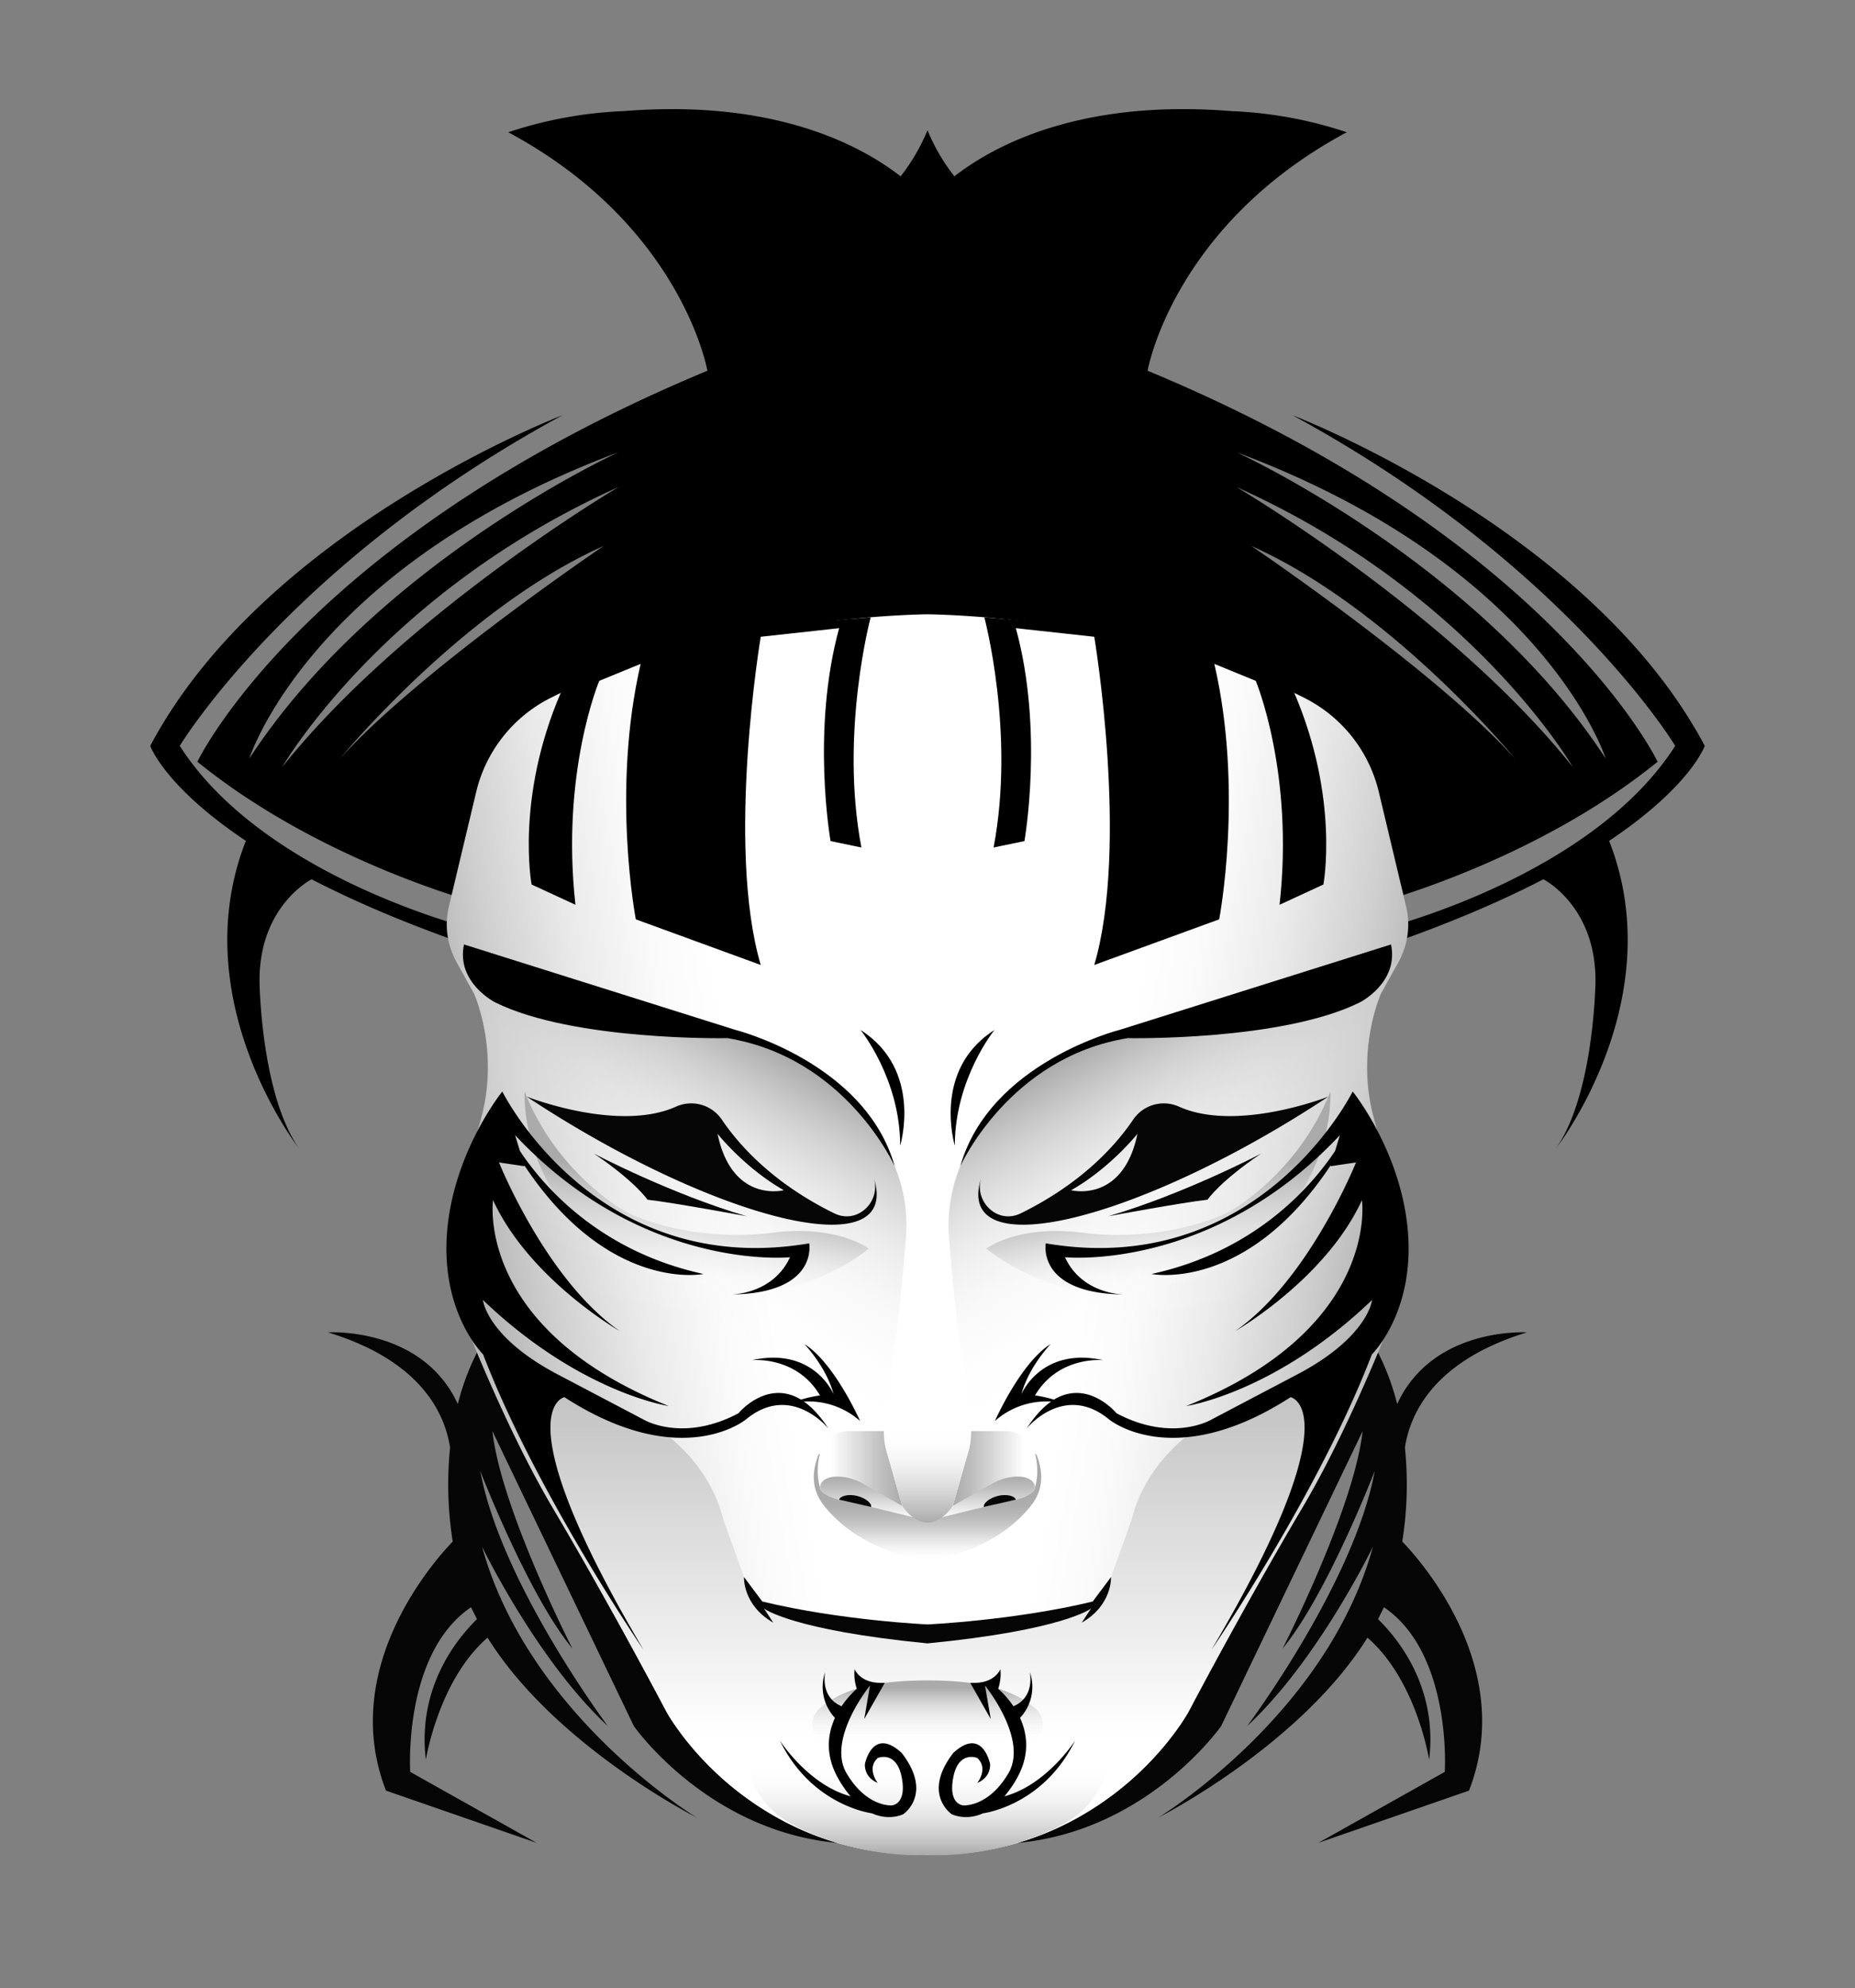
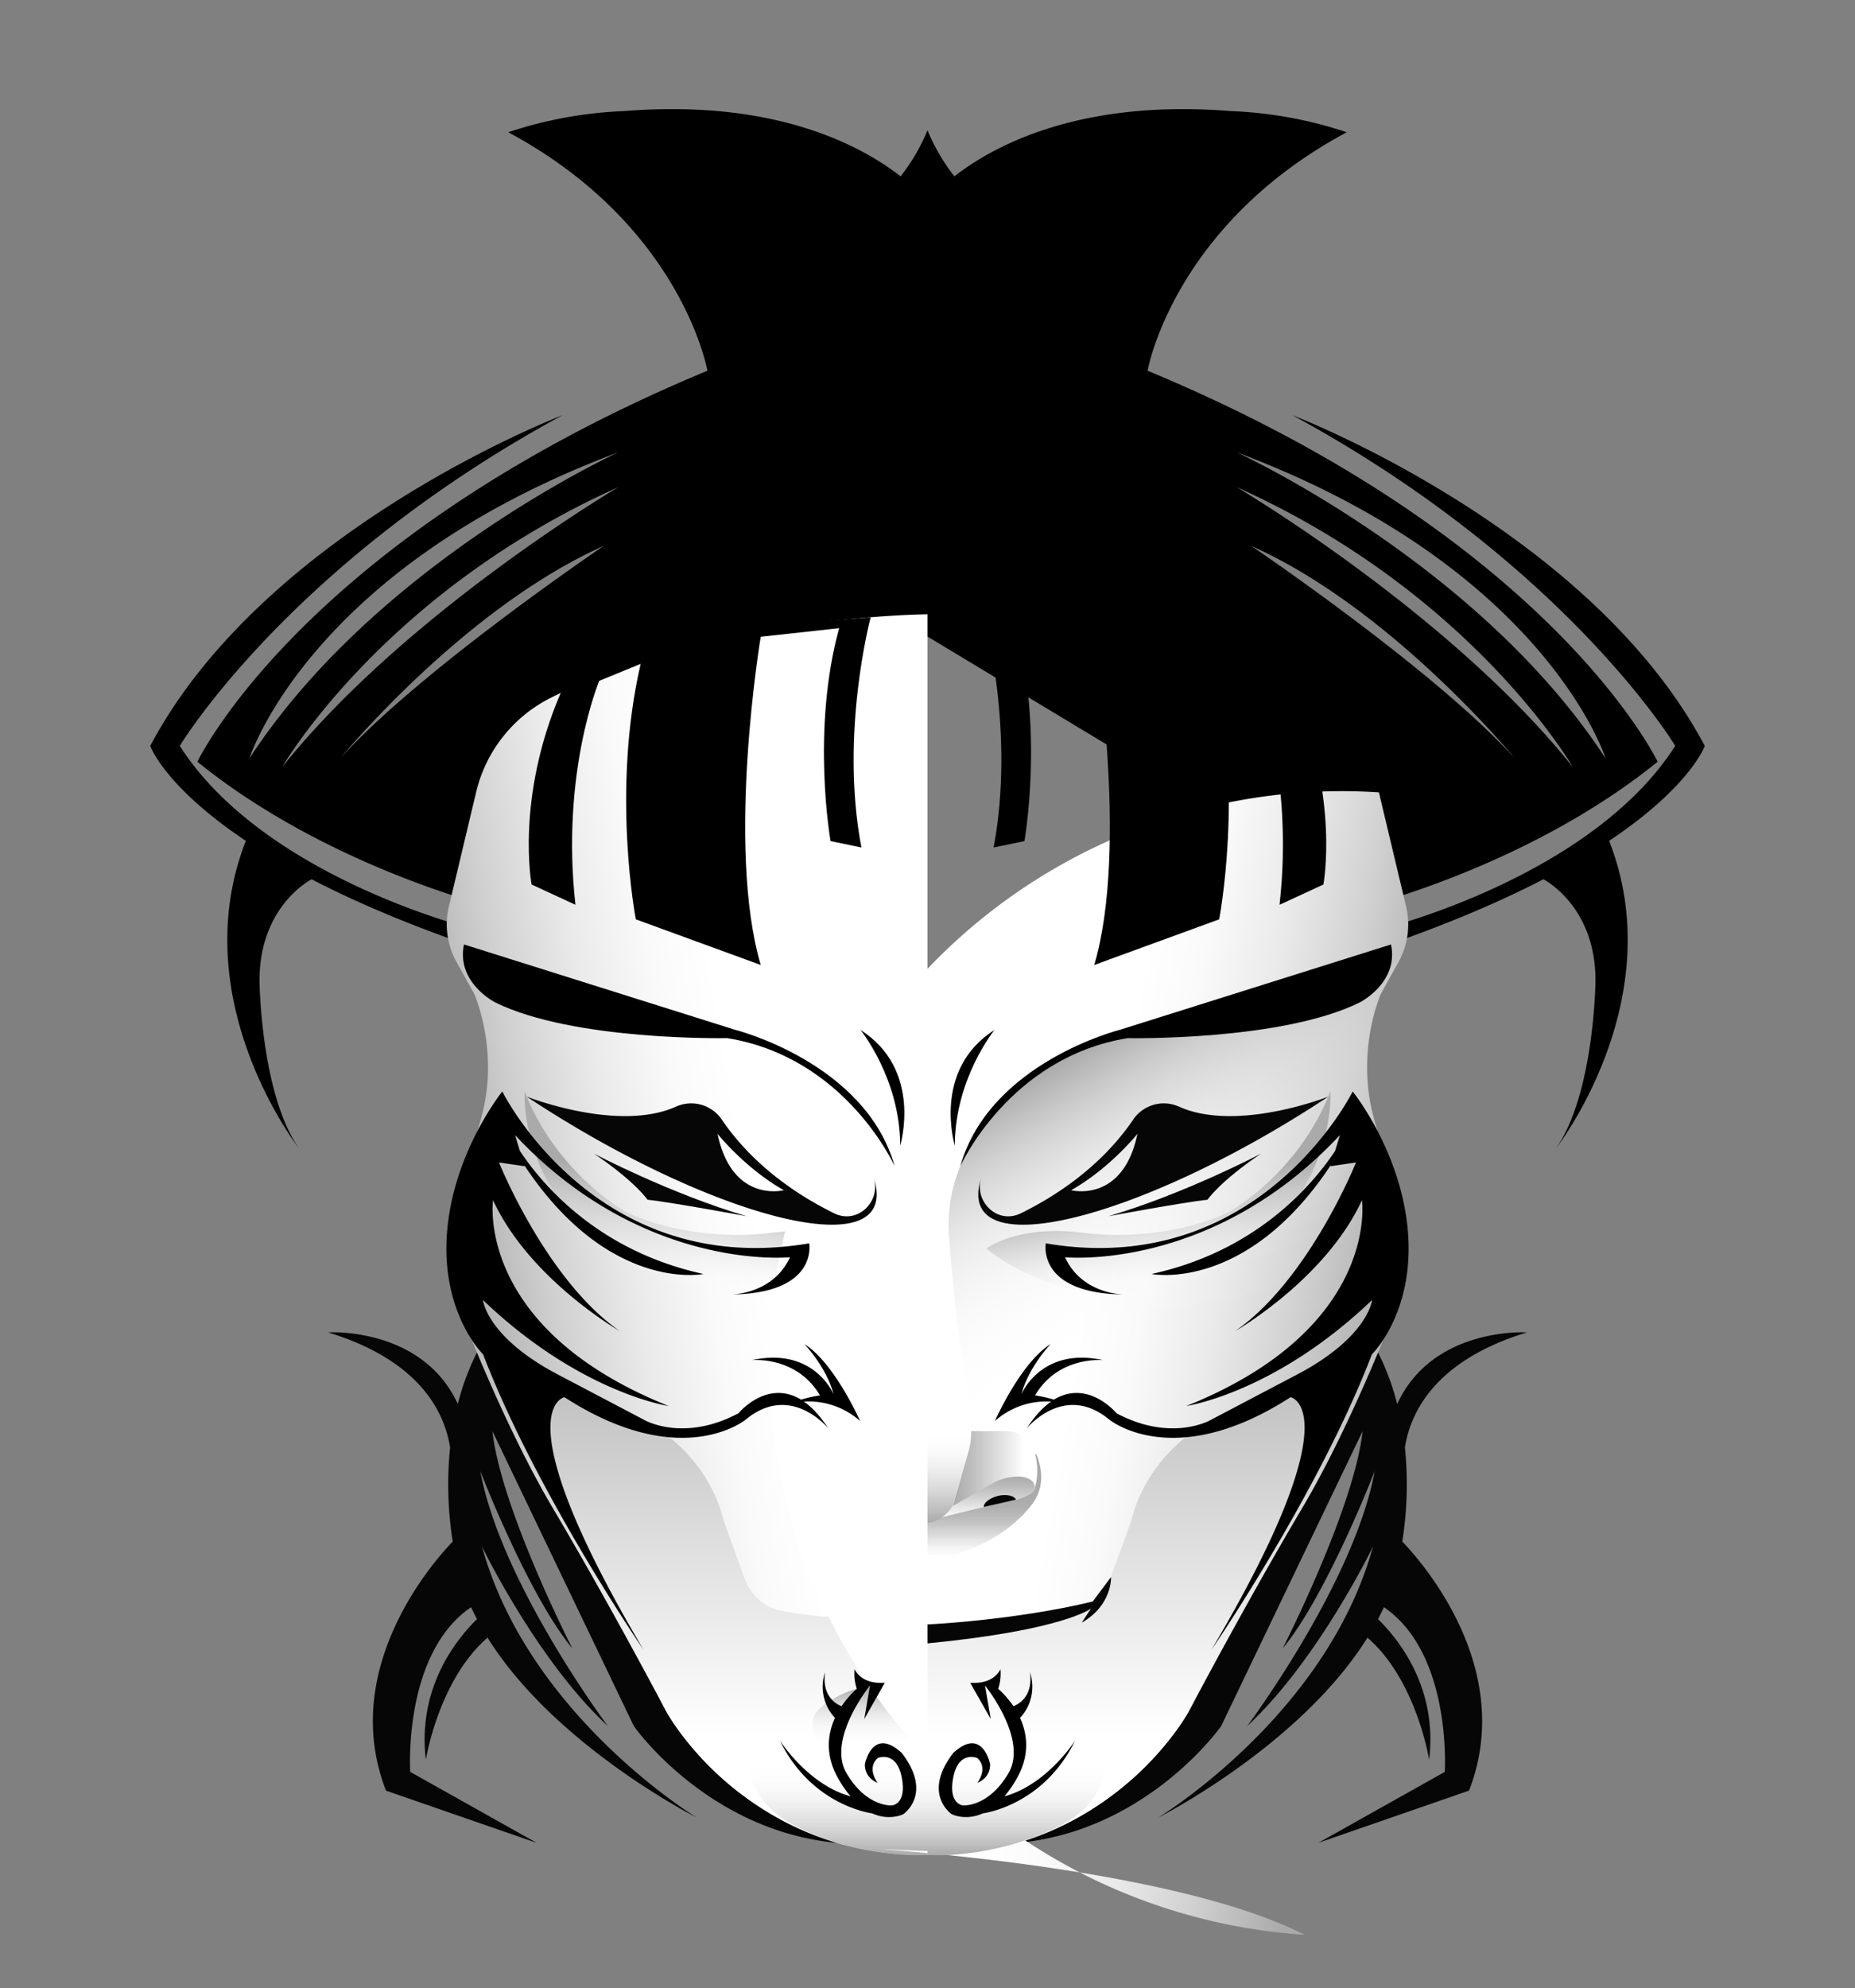
<svg xmlns="http://www.w3.org/2000/svg" viewBox="0 0 842 902">
  <rect x="0" y="0" width="842" height="902" fill="#808080" stroke="none" />
  <defs>
    <style> .cls-1{fill:#060606;}.cls-2{fill:url(#linear-gradient);}.cls-3{fill:url(#linear-gradient-2);}.cls-4{fill:url(#linear-gradient-3);}.cls-5{fill:url(#linear-gradient-4);}.cls-6{fill:url(#linear-gradient-5);}.cls-7{fill:url(#linear-gradient-6);}.cls-8{fill:url(#linear-gradient-7);}.cls-9{fill:url(#linear-gradient-8);}.cls-10{fill:url(#linear-gradient-9);}.cls-11{fill:url(#linear-gradient-10);} </style>
    <linearGradient id="linear-gradient" x1="209.77" y1="593.77" x2="468.51" y2="548.14" gradientUnits="userSpaceOnUse">
      <stop offset="0" stop-color="#aaa" />
      <stop offset="0.01" stop-color="#acacac" />
      <stop offset="0.16" stop-color="#d0d0d0" />
      <stop offset="0.3" stop-color="#eaeaea" />
      <stop offset="0.43" stop-color="#fafafa" />
      <stop offset="0.53" stop-color="#fff" />
    </linearGradient>
    <linearGradient id="linear-gradient-2" x1="314" y1="573.93" x2="314" y2="841.6" gradientUnits="userSpaceOnUse">
      <stop offset="0" stop-color="#aaa" />
      <stop offset="0.44" stop-color="#dbdbdb" />
      <stop offset="0.8" stop-color="#fff" />
    </linearGradient>
    <linearGradient id="linear-gradient-3" x1="369.19" y1="485.41" x2="275.93" y2="646.94" gradientUnits="userSpaceOnUse">
      <stop offset="0" stop-color="#aaa" />
      <stop offset="0.13" stop-color="silver" stop-opacity="0.74" />
      <stop offset="0.28" stop-color="#d7d7d7" stop-opacity="0.47" />
      <stop offset="0.42" stop-color="#e8e8e8" stop-opacity="0.27" />
      <stop offset="0.56" stop-color="#f5f5f5" stop-opacity="0.12" />
      <stop offset="0.68" stop-color="#fcfcfc" stop-opacity="0.03" />
      <stop offset="0.78" stop-color="#fff" stop-opacity="0" />
    </linearGradient>
    <linearGradient id="linear-gradient-4" x1="409.55" y1="666.27" x2="371.34" y2="666.27" gradientUnits="userSpaceOnUse">
      <stop offset="0" stop-color="#aaa" />
      <stop offset="0.25" stop-color="silver" />
      <stop offset="0.78" stop-color="#f7f7f7" />
      <stop offset="0.85" stop-color="#fff" />
    </linearGradient>
    <linearGradient id="linear-gradient-5" x1="394.32" y1="669.89" x2="394.32" y2="689.04" gradientUnits="userSpaceOnUse">
      <stop offset="0" stop-color="#aaa" />
      <stop offset="0.3" stop-color="silver" />
      <stop offset="0.92" stop-color="#f7f7f7" />
      <stop offset="1" stop-color="#fff" />
    </linearGradient>
    <linearGradient id="linear-gradient-6" x1="395.2" y1="659.62" x2="395.2" y2="708.24" gradientUnits="userSpaceOnUse">
      <stop offset="0.38" stop-color="#aaa" />
      <stop offset="0.48" stop-color="#acacac" stop-opacity="0.98" />
      <stop offset="0.58" stop-color="#b2b2b2" stop-opacity="0.91" />
      <stop offset="0.67" stop-color="#bbb" stop-opacity="0.8" />
      <stop offset="0.76" stop-color="#c8c8c8" stop-opacity="0.64" />
      <stop offset="0.85" stop-color="#dadada" stop-opacity="0.44" />
      <stop offset="0.94" stop-color="#eee" stop-opacity="0.2" />
      <stop offset="1" stop-color="#fff" stop-opacity="0" />
    </linearGradient>
    <linearGradient id="linear-gradient-7" x1="411.09" y1="690.84" x2="411.09" y2="643.92" gradientUnits="userSpaceOnUse">
      <stop offset="0" stop-color="#aaa" />
      <stop offset="0.06" stop-color="#b4b4b4" />
      <stop offset="0.28" stop-color="#d4d4d4" />
      <stop offset="0.49" stop-color="#ececec" />
      <stop offset="0.68" stop-color="#fafafa" />
      <stop offset="0.85" stop-color="#fff" />
    </linearGradient>
    <linearGradient id="linear-gradient-8" x1="379.82" y1="841.71" x2="379.82" y2="783.12" gradientUnits="userSpaceOnUse">
      <stop offset="0" stop-color="#aaa" />
      <stop offset="0.17" stop-color="silver" stop-opacity="0.75" />
      <stop offset="0.55" stop-color="#ededed" stop-opacity="0.21" />
      <stop offset="0.72" stop-color="#fff" stop-opacity="0" />
    </linearGradient>
    <linearGradient id="linear-gradient-9" x1="394.9" y1="762.41" x2="394.9" y2="803.85" gradientUnits="userSpaceOnUse">
      <stop offset="0.08" stop-color="#aaa" />
      <stop offset="0.26" stop-color="#c8c8c8" stop-opacity="0.65" />
      <stop offset="0.44" stop-color="#e0e0e0" stop-opacity="0.37" />
      <stop offset="0.59" stop-color="#f1f1f1" stop-opacity="0.17" />
      <stop offset="0.71" stop-color="#fbfbfb" stop-opacity="0.04" />
      <stop offset="0.79" stop-color="#fff" stop-opacity="0" />
    </linearGradient>
    <linearGradient id="linear-gradient-10" x1="319.93" y1="509.65" x2="306.85" y2="583.81" gradientUnits="userSpaceOnUse">
      <stop offset="0.37" stop-color="#aaa" />
      <stop offset="0.43" stop-color="#b1b1b1" stop-opacity="0.91" />
      <stop offset="1" stop-color="#fff" stop-opacity="0" />
    </linearGradient>
  </defs>
  <g>
    <path d="M408.8,80c-18-14-57.1-35.1-125.5-29.6A189.4,189.4,0,0,0,230.7,60c78.9,42.3,90.4,108.2,90.4,108.2C137.5,244.5,89.6,345.6,89.6,345.6c56.8,46.1,129.5,64.7,129.5,64.7l30.1-18.1-35,29.1S119.7,398,81.6,338.4c0,0,49.8-82.8,173.7-150,0,0-134.9,51.5-187.1,150,0,0,6.3,18.3,43.4,43.1C83.2,453.9,135.7,521,135.7,521c-17.3-24.7-17.9-75.6-17.9-75.6-.3-34.5,23.7-46.5,23.7-46.5h-.1c19.1,9.9,42.9,20.2,72.8,30.5l50.2-46.3L421,288.8V59.1A88.5,88.5,0,0,1,408.8,80ZM154.4,344.1s55.8-68,119.6-96.4C274,247.7,190.3,304.3,154.4,344.1ZM128.1,348s45.5-79,152.6-127C280.7,221,183.9,278.1,128.1,348Zm-14.9-3.9s27.2-86.5,167.5-138.9C280.7,205.2,171.2,255.2,113.2,344.1Z" />
  </g>
  <g transform="scale(-1 1) translate(-842,0)">
    <path d="M408.8,80c-18-14-57.1-35.1-125.5-29.6A189.4,189.4,0,0,0,230.7,60c78.9,42.3,90.4,108.2,90.4,108.2C137.5,244.5,89.6,345.6,89.6,345.6c56.8,46.1,129.5,64.7,129.5,64.7l30.1-18.1-35,29.1S119.7,398,81.6,338.4c0,0,49.8-82.8,173.7-150,0,0-134.9,51.5-187.1,150,0,0,6.3,18.3,43.4,43.1C83.2,453.9,135.7,521,135.7,521c-17.3-24.7-17.9-75.6-17.9-75.6-.3-34.5,23.7-46.5,23.7-46.5h-.1c19.1,9.9,42.9,20.2,72.8,30.5l50.2-46.3L421,288.8V59.1A88.5,88.5,0,0,1,408.8,80ZM154.4,344.1s55.8-68,119.6-96.4C274,247.7,190.3,304.3,154.4,344.1ZM128.1,348s45.5-79,152.6-127C280.7,221,183.9,278.1,128.1,348Zm-14.9-3.9s27.2-86.5,167.5-138.9C280.7,205.2,171.2,255.2,113.2,344.1Z" />
  </g>
  <g>
    <path class="cls-1" d="M218.8,701.7s25,51.7,57.1,81.4c0,0-48.5-64.7-57.9-115.7,0,0,21.7,56.2,41.8,80.5,0,0-32.4-63.3-36.3-98.6l64.2,133.8s33.1,47.4,92.1,53L222.1,604.5s-8.8,11-14.3,32.5c-16.2-35.2-58.9-32.5-58.9-32.5,41.9,12.8,52.9,36.4,55.4,52.2a164.9,164.9,0,0,0,1.2,42.7c-8.8,9.1-51.8,57.7-30.3,113l68.4,23.7-57.4-32.2s-3.4-53.6,27.6-74.7l2.7,5.4c-8.8,8.6-27.2,30.7-23.2,63.8,0,0,5.7-36.1,28-55.4,30.6,49.1,94.9,81.6,94.9,81.6S239.9,778.4,218.8,701.7Z" />
  </g>
  <g transform="scale(-1 1) translate(-842,0)">
    <path class="cls-1" d="M218.8,701.7s25,51.7,57.1,81.4c0,0-48.5-64.7-57.9-115.7,0,0,21.7,56.2,41.8,80.5,0,0-32.4-63.3-36.3-98.6l64.2,133.8s33.1,47.4,92.1,53L222.1,604.5s-8.8,11-14.3,32.5c-16.2-35.2-58.9-32.5-58.9-32.5,41.9,12.8,52.9,36.4,55.4,52.2a164.9,164.9,0,0,0,1.2,42.7c-8.8,9.1-51.8,57.7-30.3,113l68.4,23.7-57.4-32.2s-3.4-53.6,27.6-74.7l2.7,5.4c-8.8,8.6-27.2,30.7-23.2,63.8,0,0,5.7-36.1,28-55.4,30.6,49.1,94.9,81.6,94.9,81.6S239.9,778.4,218.8,701.7Z" />
  </g>
  <g>
    <path class="cls-2" d="M216.1,359.5l-12.4,52a34.9,34.9,0,0,0,3.5,24.9l8.1,14.6s11.6,26.1,3.1,56.2l-7.5,27.7a120.3,120.3,0,0,0,5,77.2c9.2,22,21.6,49.3,34.9,71.8,27,45.6,51.7,92.7,51.7,92.7s35.6,66.3,118.5,63.2V278.7s-97.8.6-171.2,38A64.5,64.5,0,0,0,216.1,359.5Z" />
    <path class="cls-3" d="M421,740.2V841.6c-82.4,1-118.5-65-118.5-65s-24.7-47.1-51.7-92.7c-13.3-22.5-25.7-49.8-34.9-71.8a120.2,120.2,0,0,1-8.9-38.2s1.6,29.9,36,44.3l48.8,25.7s28.8,14,36.6,45.8l9.6,26.6A22.7,22.7,0,0,0,355.5,731c7.7,1.3,17.4,2.7,25.2,2.7Z" />
-     <path class="cls-4" d="M205.7,433.5s21.7,34.7,115.7,37c0,0,16.2-1.1,36.9,8.9a99.2,99.2,0,0,1,37.1,31.5l2.8,4a70.4,70.4,0,0,1,13,47c-1.7,21.2-4.5,49.8-7.9,64.4L401.7,641a59.4,59.4,0,0,0,1.7,22.2l4.1,15.4a15.8,15.8,0,0,0,12.7,11.6h.8v40.4l-93.5-72.4A326.8,326.8,0,0,1,223.2,519.4l-4.8-12.2s8.4-26.7-3.1-56.2Z" />
    <path class="cls-5" d="M409.5,683.2l-7.4-25.8a35.7,35.7,0,0,1-.7-8.1H385.2a13.1,13.1,0,0,0-11.4,6.6c-2.2,3.9-3.6,9.7-1.2,17.4Z" />
    <path class="cls-6" d="M372.6,673.3s1.2-3.9,9-3.3a23.8,23.8,0,0,1,10,3.1l17.9,10.1a17.5,17.5,0,0,0,3.2,3.5,13.3,13.3,0,0,0,3.7,2.3l-26.9-6.7-6.6-1.5C378.7,680,370.5,677.8,372.6,673.3Z" />
    <path class="cls-7" d="M372.2,659.6a29.3,29.3,0,0,0,0,15.3s-.5,4.3,13.8,6.5l29.5,7.2s2.9,2.1,5.5,1.7v17.9s-29.7-3.3-46.9-25c-5.2-6.5-6.1-14-2.7-23C371.5,659.9,371.9,659.8,372.2,659.6Z" />
    <path class="cls-1" d="M380.9,680.4c.4-1.7,4.3-2.7,8.2-1.7s6.7,3.4,6.3,5" />
    <path class="cls-8" d="M421,690.8s-6.1.4-11.5-7.6l-7.6-26.9s-1.3-4.5-.4-12.4H421Z" />
    <path class="cls-9" d="M421,841.6s-28.2,2.3-59-12.6-22.3-45.9-22.3-45.9l81.3,8Z" />
    <path class="cls-10" d="M372.2,775c8.3-7.1,21.2-12.6,48.8-12.6v41.5l-45-12.1A9.7,9.7,0,0,1,372.2,775Z" />
    <path class="cls-11" d="M394.3,566.5s-14.1-11-43.8-7.2-56.9-4.1-67.4-10.1c0,0-30.5-17-45-54,0,0-3.3,52.6,53.6,81.5S394.3,566.5,394.3,566.5Z" />
  </g>
  <g transform="scale(-1 1) translate(-842,0)">
-     <path class="cls-2" d="M216.1,359.5l-12.4,52a34.9,34.9,0,0,0,3.5,24.9l8.1,14.6s11.6,26.1,3.1,56.2l-7.5,27.7a120.3,120.3,0,0,0,5,77.2c9.2,22,21.6,49.3,34.9,71.8,27,45.6,51.7,92.7,51.7,92.7s35.6,66.3,118.5,63.2V278.7s-97.8.6-171.2,38A64.5,64.5,0,0,0,216.1,359.5Z" />
+     <path class="cls-2" d="M216.1,359.5l-12.4,52a34.9,34.9,0,0,0,3.5,24.9l8.1,14.6s11.6,26.1,3.1,56.2l-7.5,27.7a120.3,120.3,0,0,0,5,77.2c9.2,22,21.6,49.3,34.9,71.8,27,45.6,51.7,92.7,51.7,92.7s35.6,66.3,118.5,63.2s-97.8.6-171.2,38A64.5,64.5,0,0,0,216.1,359.5Z" />
    <path class="cls-3" d="M421,740.2V841.6c-82.4,1-118.5-65-118.5-65s-24.7-47.1-51.7-92.7c-13.3-22.5-25.7-49.8-34.9-71.8a120.2,120.2,0,0,1-8.9-38.2s1.6,29.9,36,44.3l48.8,25.7s28.8,14,36.6,45.8l9.6,26.6A22.7,22.7,0,0,0,355.5,731c7.7,1.3,17.4,2.7,25.2,2.7Z" />
    <path class="cls-4" d="M205.7,433.5s21.7,34.7,115.7,37c0,0,16.2-1.1,36.9,8.9a99.2,99.2,0,0,1,37.1,31.5l2.8,4a70.4,70.4,0,0,1,13,47c-1.7,21.2-4.5,49.8-7.9,64.4L401.7,641a59.4,59.4,0,0,0,1.7,22.2l4.1,15.4a15.8,15.8,0,0,0,12.7,11.6h.8v40.4l-93.5-72.4A326.8,326.8,0,0,1,223.2,519.4l-4.8-12.2s8.4-26.7-3.1-56.2Z" />
    <path class="cls-5" d="M409.5,683.2l-7.4-25.8a35.7,35.7,0,0,1-.7-8.1H385.2a13.1,13.1,0,0,0-11.4,6.6c-2.2,3.9-3.6,9.7-1.2,17.4Z" />
    <path class="cls-6" d="M372.6,673.3s1.2-3.9,9-3.3a23.8,23.8,0,0,1,10,3.1l17.9,10.1a17.5,17.5,0,0,0,3.2,3.5,13.3,13.3,0,0,0,3.7,2.3l-26.9-6.7-6.6-1.5C378.7,680,370.5,677.8,372.6,673.3Z" />
    <path class="cls-7" d="M372.2,659.6a29.3,29.3,0,0,0,0,15.3s-.5,4.3,13.8,6.5l29.5,7.2s2.9,2.1,5.5,1.7v17.9s-29.7-3.3-46.9-25c-5.2-6.5-6.1-14-2.7-23C371.5,659.9,371.9,659.8,372.2,659.6Z" />
    <path class="cls-1" d="M380.9,680.4c.4-1.7,4.3-2.7,8.2-1.7s6.7,3.4,6.3,5" />
    <path class="cls-8" d="M421,690.8s-6.1.4-11.5-7.6l-7.6-26.9s-1.3-4.5-.4-12.4H421Z" />
    <path class="cls-9" d="M421,841.6s-28.2,2.3-59-12.6-22.3-45.9-22.3-45.9l81.3,8Z" />
-     <path class="cls-10" d="M372.2,775c8.3-7.1,21.2-12.6,48.8-12.6v41.5l-45-12.1A9.7,9.7,0,0,1,372.2,775Z" />
    <path class="cls-11" d="M394.3,566.5s-14.1-11-43.8-7.2-56.9-4.1-67.4-10.1c0,0-30.5-17-45-54,0,0-3.3,52.6,53.6,81.5S394.3,566.5,394.3,566.5Z" />
  </g>
  <g>
    <path d="M332.1,587.3h0Z" />
    <path d="M364.9,635.9a35.2,35.2,0,0,1,25.5,8.8s-11.7-26.5-25.3-34.9c0,0,9.9,10.2,13.3,22.8,0,0-8.9-21.7-37.1-15.5,0,0,20.2-2.1,30.9,16a59.6,59.6,0,0,0-8.6,1.9c-15.6-9.4-28.4,6.2-28.4,6.2-25.7,13.6-43.4,2.7-43.4,2.7L253,623.5c-32.2-17-33.8-33.7-33.8-33.7,44.1,42.2,84.3,48.1,84.3,48.1-88.1-35.3-79.7-93.4-79.7-93.4,16.5,35.9,57.5,59.4,57.5,59.4-33.5-23.3-54.8-76.5-54.8-76.5l11.5,1.7v-.4c38.5,58,81.3,49.3,81.3,49.3-46.8-10.2-72.3-39.3-83.3-55.8l-2.2-7.2c58.3,62.2,124.8,55.4,124.8,55.4-7.3,15.8-24.1,16.8-26.4,16.9,39.4-.6,35.1-23.2,35.1-23.2-97.1,16.5-139.3-68.9-139.3-68.9s-22.3,27.6-25.1,64.1,16.4,55.2,16.4,55.2c24.2,63.1,72.8,134,72.8,134-64.6-109.2-35.9-114.6-35.9-114.6,53.4,34.5,82.5,10,82.5,10,20.4-16.7,37.3,4.2,37.3,4.2C372.2,642.3,368.5,638.4,364.9,635.9Z" />
  </g>
  <g transform="scale(-1 1) translate(-842,0)">
    <path d="M332.1,587.3h0Z" />
    <path d="M364.9,635.9a35.2,35.2,0,0,1,25.5,8.8s-11.7-26.5-25.3-34.9c0,0,9.9,10.2,13.3,22.8,0,0-8.9-21.7-37.1-15.5,0,0,20.2-2.1,30.9,16a59.6,59.6,0,0,0-8.6,1.9c-15.6-9.4-28.4,6.2-28.4,6.2-25.7,13.6-43.4,2.7-43.4,2.7L253,623.5c-32.2-17-33.8-33.7-33.8-33.7,44.1,42.2,84.3,48.1,84.3,48.1-88.1-35.3-79.7-93.4-79.7-93.4,16.5,35.9,57.5,59.4,57.5,59.4-33.5-23.3-54.8-76.5-54.8-76.5l11.5,1.7v-.4c38.5,58,81.3,49.3,81.3,49.3-46.8-10.2-72.3-39.3-83.3-55.8l-2.2-7.2c58.3,62.2,124.8,55.4,124.8,55.4-7.3,15.8-24.1,16.8-26.4,16.9,39.4-.6,35.1-23.2,35.1-23.2-97.1,16.5-139.3-68.9-139.3-68.9s-22.3,27.6-25.1,64.1,16.4,55.2,16.4,55.2c24.2,63.1,72.8,134,72.8,134-64.6-109.2-35.9-114.6-35.9-114.6,53.4,34.5,82.5,10,82.5,10,20.4-16.7,37.3,4.2,37.3,4.2C372.2,642.3,368.5,638.4,364.9,635.9Z" />
  </g>
  <g>
    <path class="cls-1" d="M269.6,523.4s34.6,18.2,69.3,28.4c0,0-32.7-6.1-45-7.5C293.9,544.3,288.4,536.1,269.6,523.4Z" />
    <path class="cls-1" d="M396.5,534c3.7,10.9-7.1,21.7-17.8,16.5-27.5-13.5-43-30.6-51.1-42.6a16.8,16.8,0,0,0-20.8-5.8c-26.4,11.8-67.8-4.6-67.8-4.6C324,553.7,410.2,575.7,396.5,534Zm-70.8-19.6S338.1,530,355.8,540C355.8,540,332.3,546.1,325.7,514.4Z" />
  </g>
  <g transform="scale(-1 1) translate(-842,0)">
    <path class="cls-1" d="M269.6,523.4s34.6,18.2,69.3,28.4c0,0-32.7-6.1-45-7.5C293.9,544.3,288.4,536.1,269.6,523.4Z" />
    <path class="cls-1" d="M396.5,534c3.7,10.9-7.1,21.7-17.8,16.5-27.5-13.5-43-30.6-51.1-42.6a16.8,16.8,0,0,0-20.8-5.8c-26.4,11.8-67.8-4.6-67.8-4.6C324,553.7,410.2,575.7,396.5,534Zm-70.8-19.6S338.1,530,355.8,540C355.8,540,332.3,546.1,325.7,514.4Z" />
  </g>
  <g>
    <path d="M406.1,529.1s-22.1-49.4-76-58.1c0,0-69.7,1.4-105.3-16.2,0,0-17.8-8.9-14.2-26.3l123,38.7S392.8,482,406.1,529.1Z" />
    <path d="M390.6,467.3s18,22.1,18,52.5C408.6,519.8,419.1,485.4,390.6,467.3Z" />
  </g>
  <g transform="scale(-1 1) translate(-842,0)">
    <path d="M406.1,529.1s-22.1-49.4-76-58.1c0,0-69.7,1.4-105.3-16.2,0,0-17.8-8.9-14.2-26.3l123,38.7S392.8,482,406.1,529.1Z" />
    <path d="M390.6,467.3s18,22.1,18,52.5C408.6,519.8,419.1,485.4,390.6,467.3Z" />
  </g>
  <g>
    <path d="M241.3,401.3s-7.4-38.9,13.2-86.9c0,0,30.2-26.4,140.7-34.3,0,0-14.1,52.5-4.2,104.4l-14-2.9s-8.9-50.1,3.9-96.6l-35.6,3.9s-15.9,94.8,0,148.9l-56.7-20.7s-11.2-58.1,2.2-115.9L272,308.9s-17.5,41.6-10.8,101.6Z" />
  </g>
  <g transform="scale(-1 1) translate(-842,0)">
    <path d="M241.3,401.3s-7.4-38.9,13.2-86.9c0,0,30.2-26.4,140.7-34.3,0,0-14.1,52.5-4.2,104.4l-14-2.9s-8.9-50.1,3.9-96.6l-35.6,3.9s-15.9,94.8,0,148.9l-56.7-20.7s-11.2-58.1,2.2-115.9L272,308.9s-17.5,41.6-10.8,101.6Z" />
  </g>
  <g>
-     <path class="cls-1" d="M337.7,715.5s-.7,12.7,13.3,20.7l-4.2-6.4s12.5,9.8,74.2,15.8V737s-39.5-1.8-75-10.4Z" />
-   </g>
+     </g>
  <g transform="scale(-1 1) translate(-842,0)">
    <path class="cls-1" d="M337.7,715.5s-.7,12.7,13.3,20.7l-4.2-6.4s12.5,9.8,74.2,15.8V737s-39.5-1.8-75-10.4Z" />
  </g>
  <g>
    <path d="M409.3,795.3c-13.3-12.2-16.7,5-16.7,5s-.7,5.9,5.8,8.6c0,0-5.2-6.5,0-11.3,0,0,8.5-3.6,10.9,8.8s-4.5,12.7-4.5,12.7-11.3,1-20.5-14.5,10.6-39.9,10.6-39.9l-2.6,15.2,9.3-16.4h-1.5c-9.7.2-12.2-6.2-12.2-6.2a21.9,21.9,0,0,0,1,8.9,42.6,42.6,0,0,0-6.9,7.9c-3.3-1.3-8.9-5.2-7.5-15.4a20.6,20.6,0,0,0,4.5,20.7c-3.3,7.2-4.7,16.9,1.7,27.9a51.2,51.2,0,0,0,5.4,7.7c-19.3-5.2-32.1-25.3-32.1-25.3,14.5,29.7,41.8,33,41.8,33h0c8,3.6,14.2.4,14.2.4S423.7,814,409.3,795.3Z" />
    <path d="M400.1,763.6h0Z" />
  </g>
  <g transform="scale(-1 1) translate(-842,0)">
    <path d="M409.3,795.3c-13.3-12.2-16.7,5-16.7,5s-.7,5.9,5.8,8.6c0,0-5.2-6.5,0-11.3,0,0,8.5-3.6,10.9,8.8s-4.5,12.7-4.5,12.7-11.3,1-20.5-14.5,10.6-39.9,10.6-39.9l-2.6,15.2,9.3-16.4h-1.5c-9.7.2-12.2-6.2-12.2-6.2a21.9,21.9,0,0,0,1,8.9,42.6,42.6,0,0,0-6.9,7.9c-3.3-1.3-8.9-5.2-7.5-15.4a20.6,20.6,0,0,0,4.5,20.7c-3.3,7.2-4.7,16.9,1.7,27.9a51.2,51.2,0,0,0,5.4,7.7c-19.3-5.2-32.1-25.3-32.1-25.3,14.5,29.7,41.8,33,41.8,33h0c8,3.6,14.2.4,14.2.4S423.7,814,409.3,795.3Z" />
    <path d="M400.1,763.6h0Z" />
  </g>
</svg>